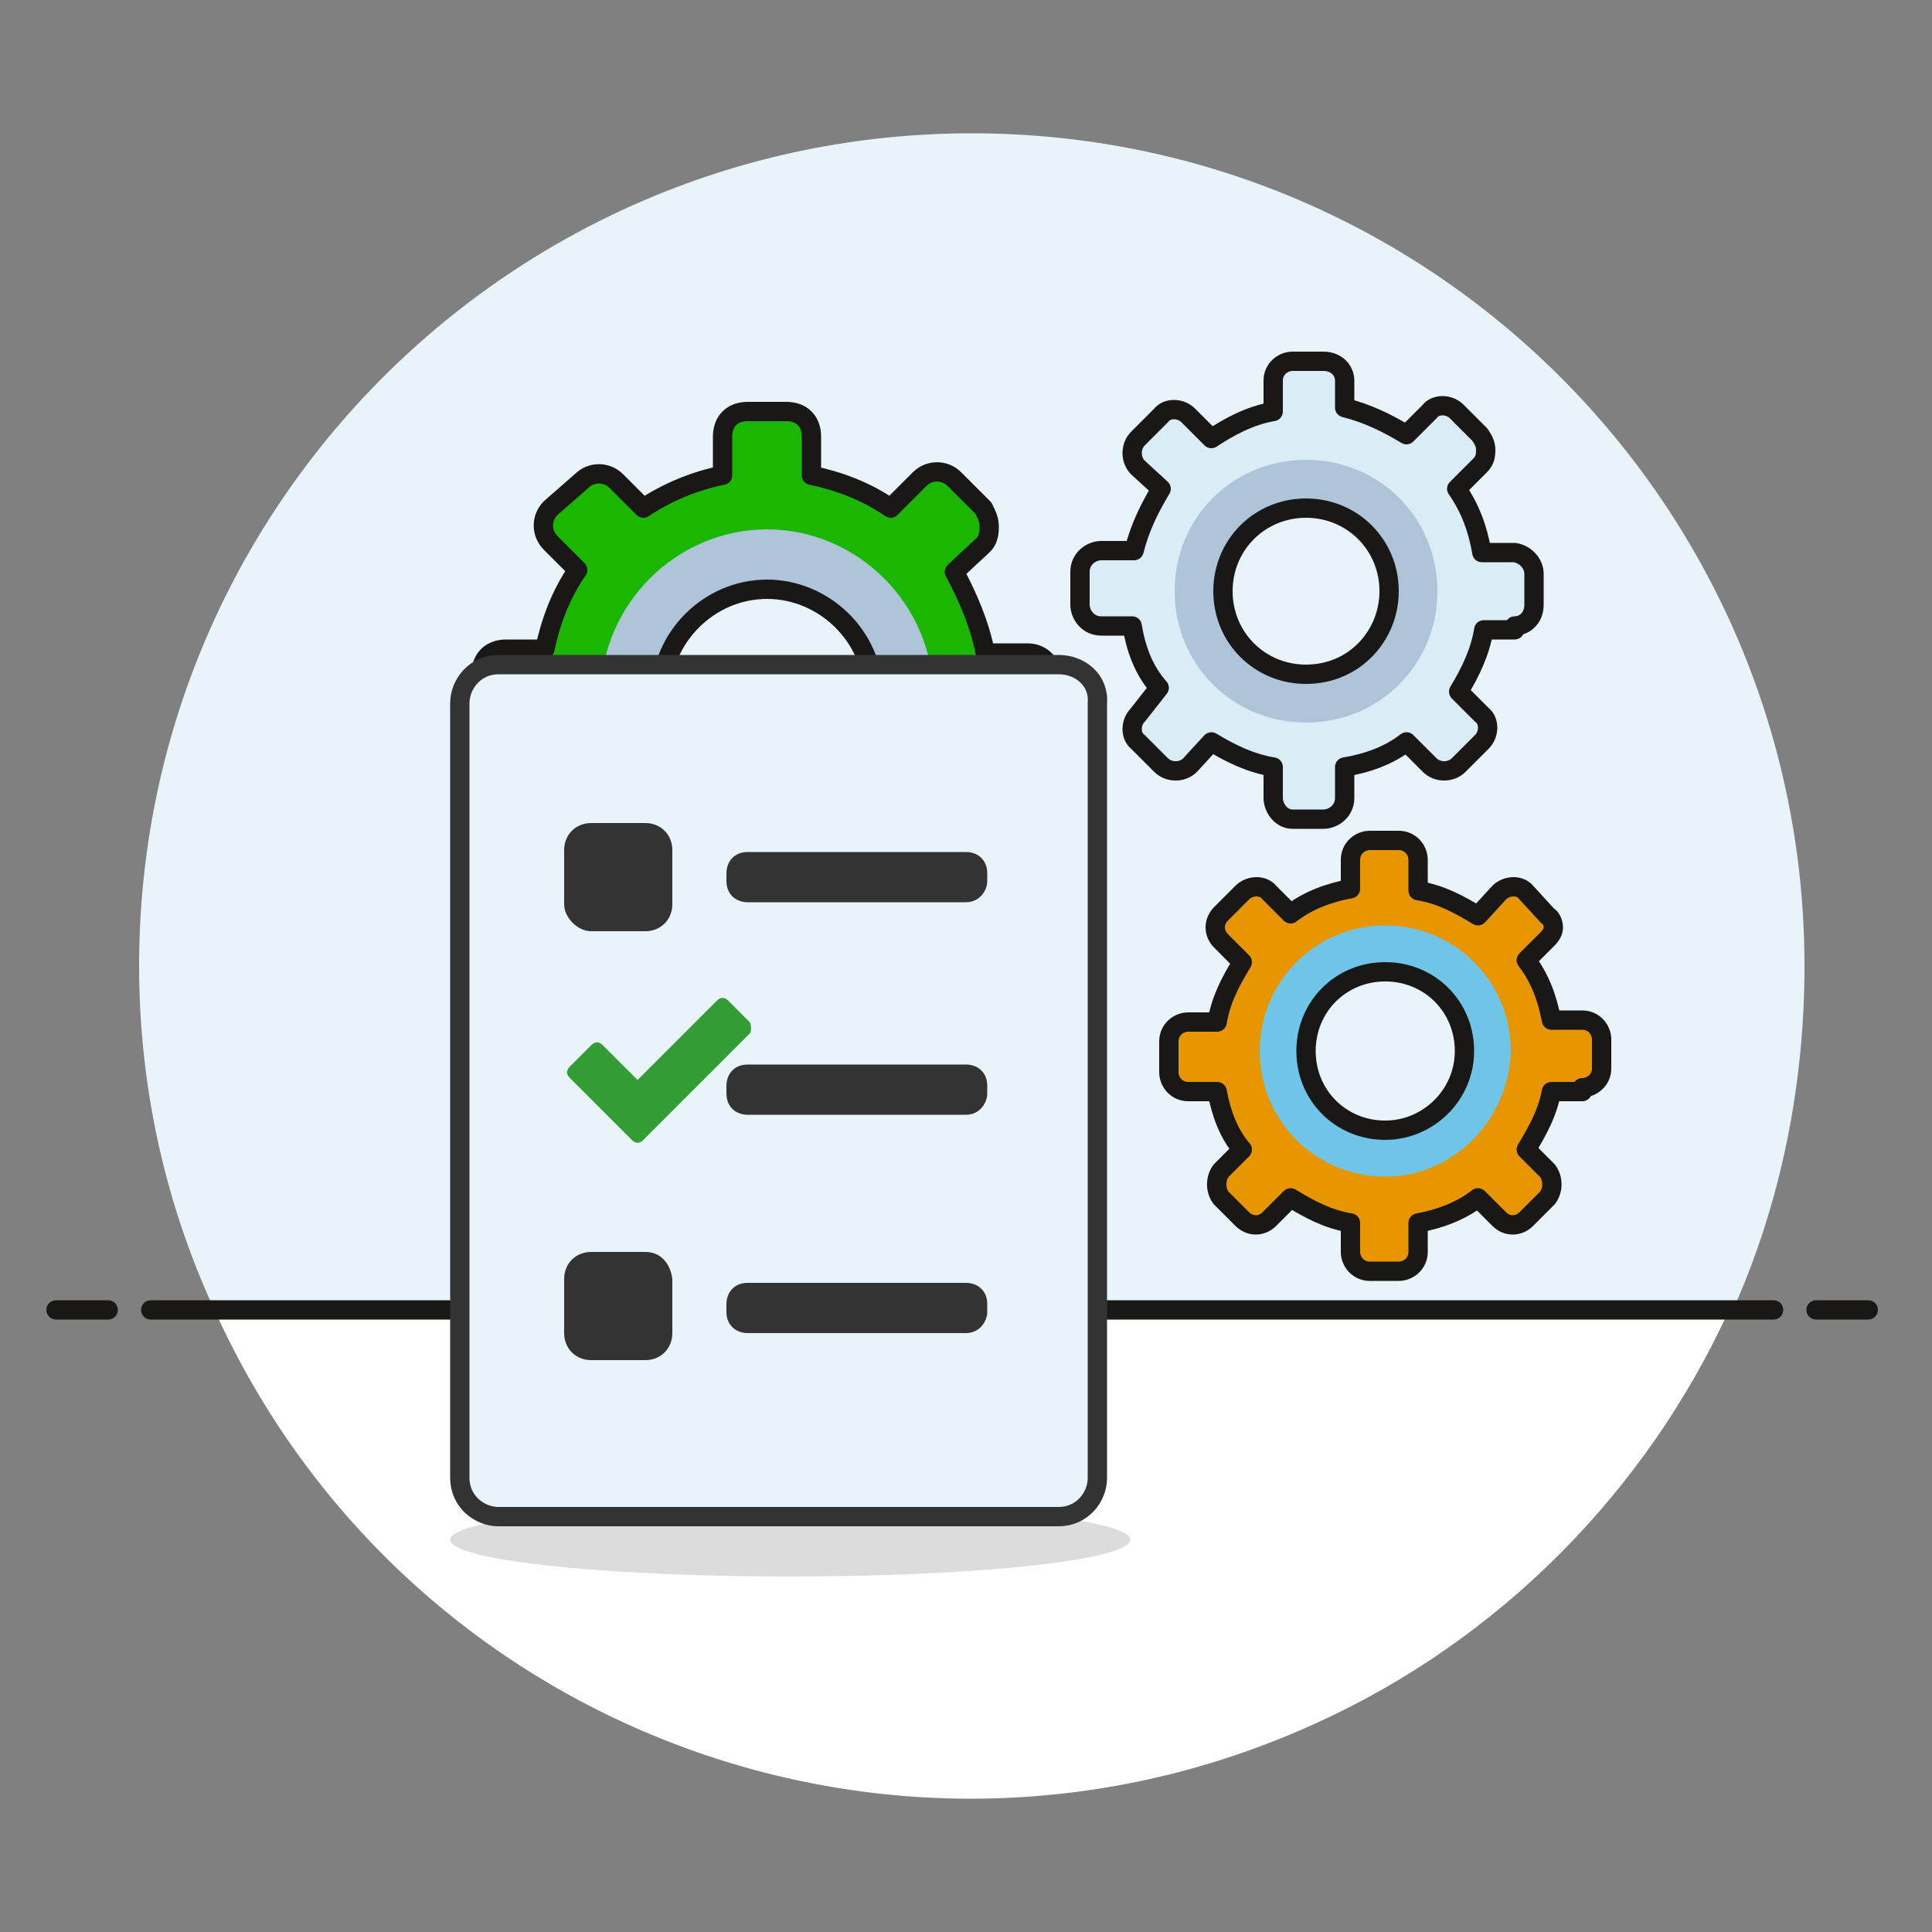
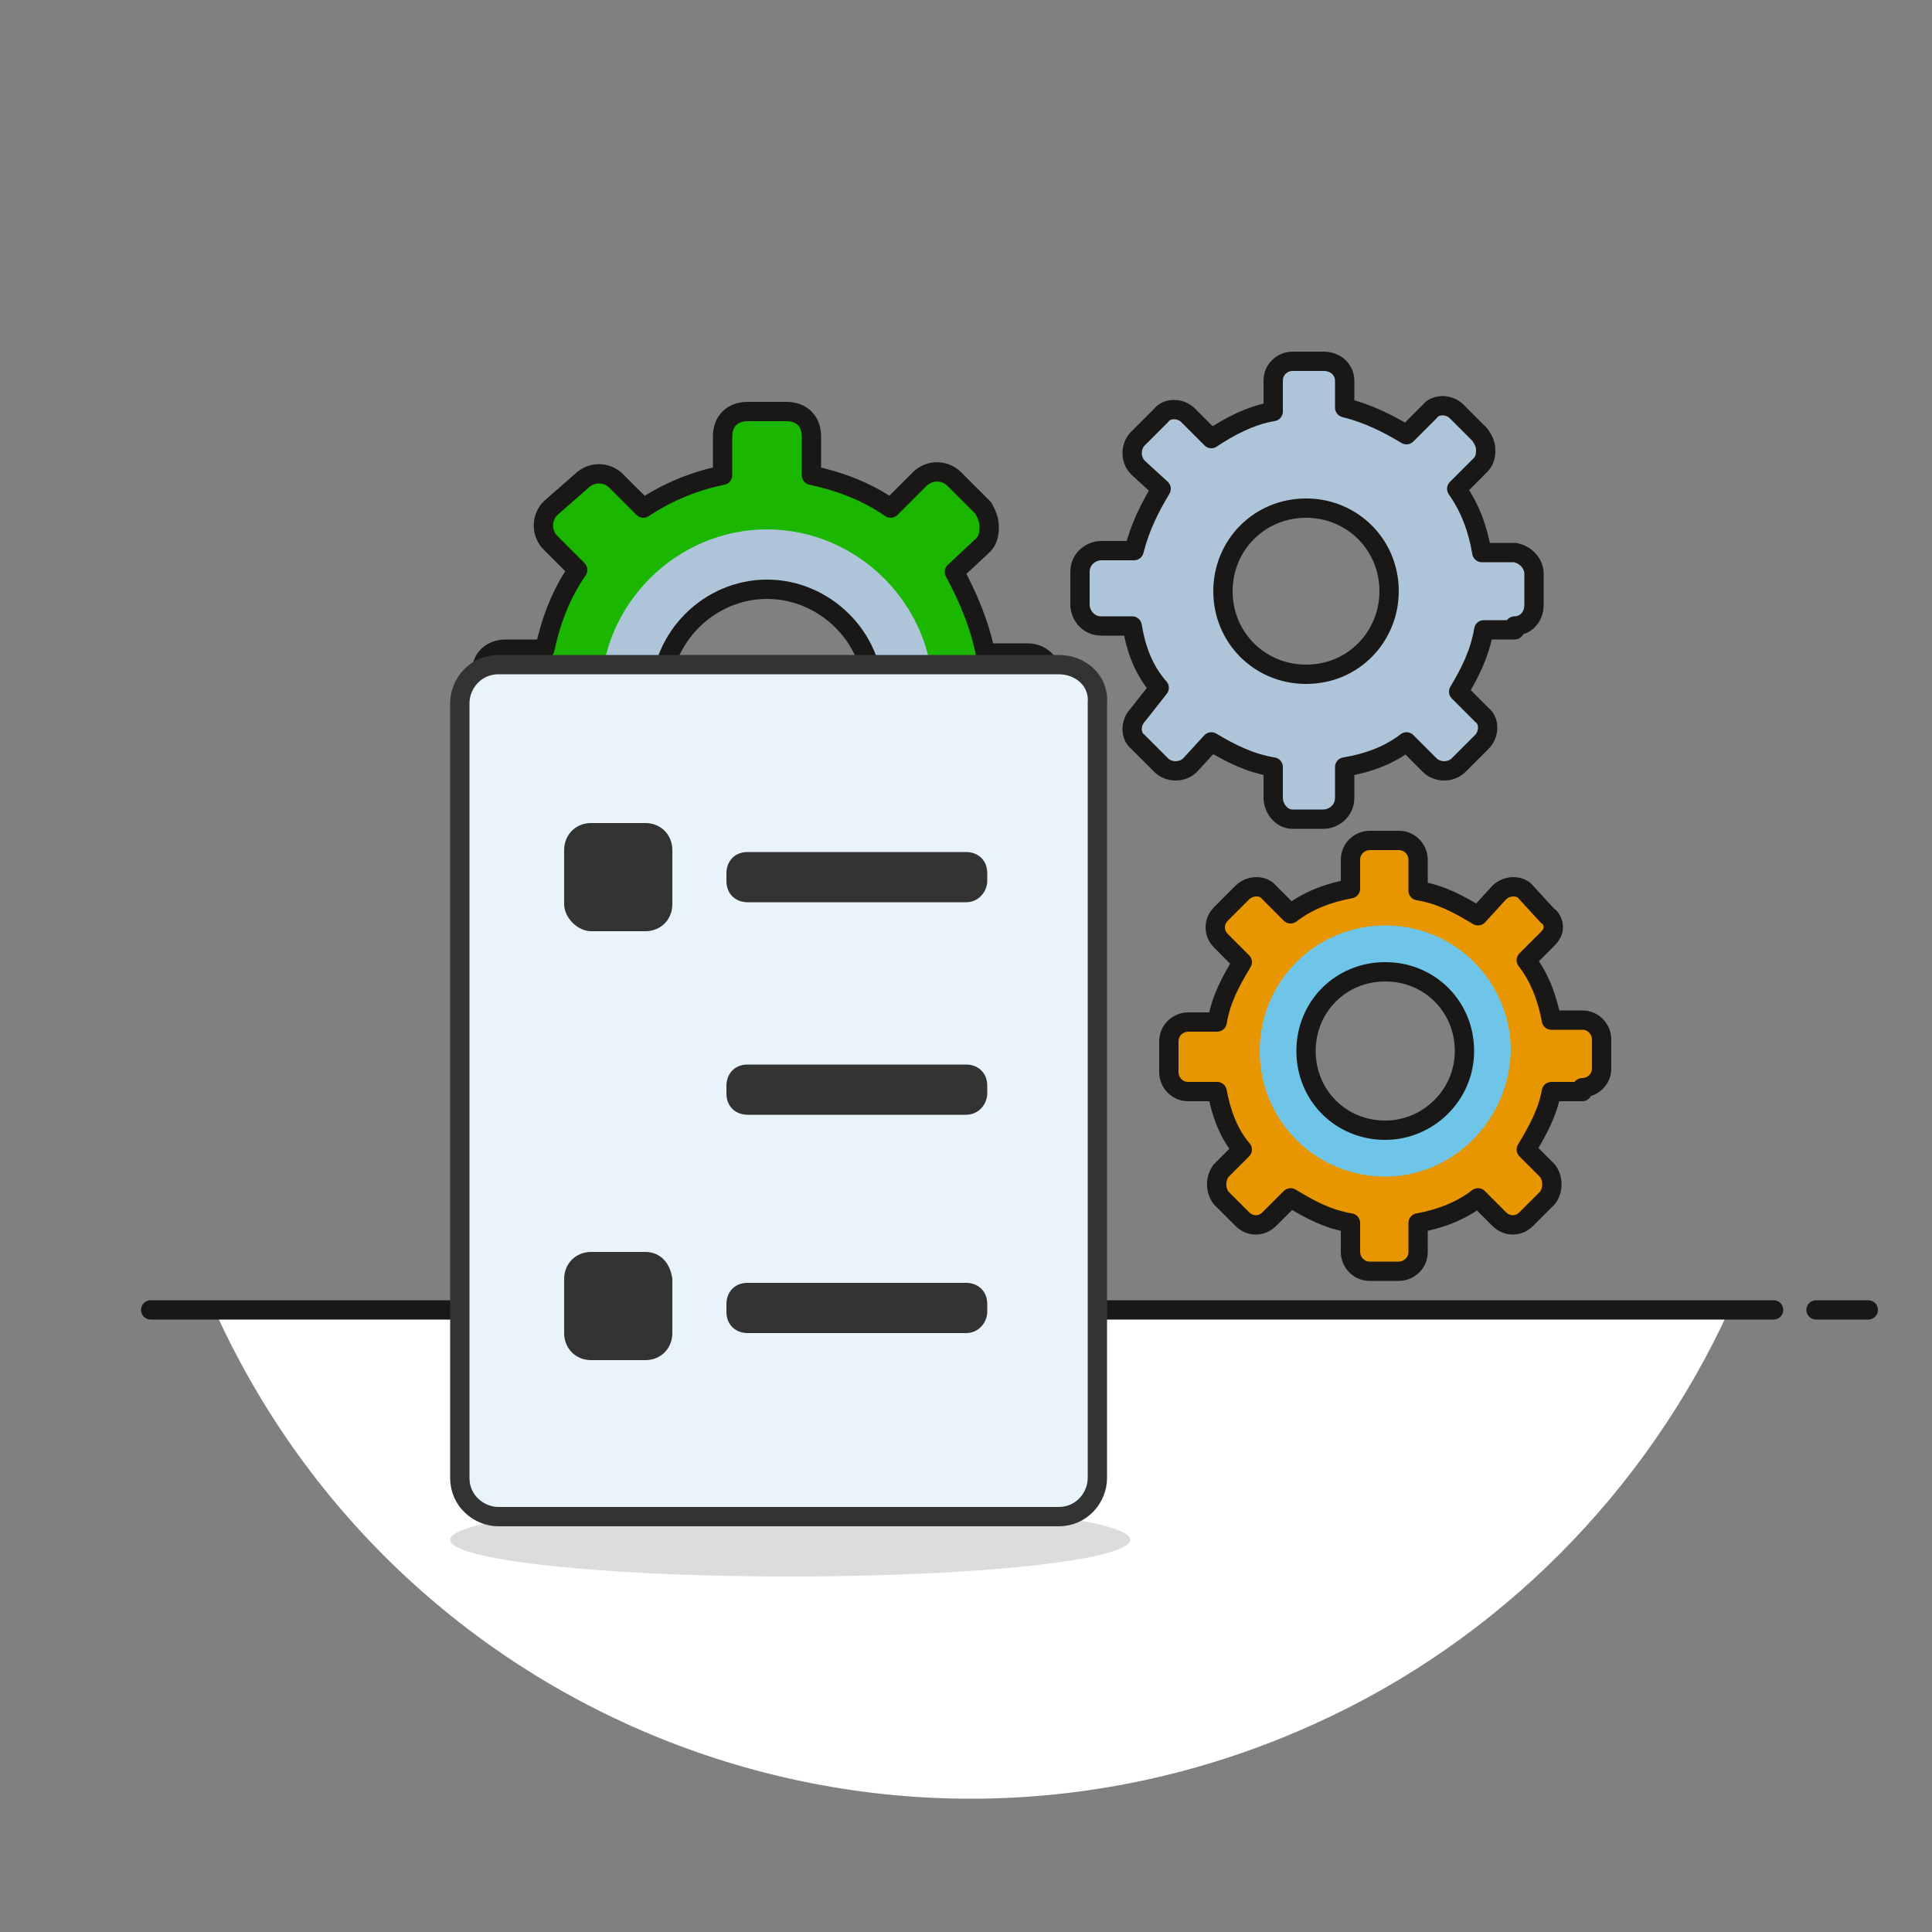
<svg xmlns="http://www.w3.org/2000/svg" version="1.1" id="Layer_1" x="0px" y="0px" viewBox="0 0 100 100" style="enable-background:new 0 0 100 100;" xml:space="preserve">
  <rect x="0" y="0" width="100" height="100" fill="#808080" stroke="none" />
  <style type="text/css">
	.st0{fill:#E8F4FA;}
	.st1{fill:#FFFFFF;}
	.st2{fill:none;stroke:#191816;stroke-linecap:round;stroke-linejoin:round;}
	.st3{fill:#ADC4D9;}
	.st4{fill:#1AB600;}
	.st5{fill:none;stroke:#191816;stroke-linejoin:round;}
	.st6{opacity:0.15;fill:#191816;enable-background:new    ;}
	.st7{fill:#DAEDF7;}
	.st8{fill:#6FC5E8;}
	.st9{fill:#E79600;}
	.st10{fill:#E8F4FA;stroke:#333333;stroke-miterlimit:10;}
	.st11{fill:#333333;}
	.st12{fill:#339C33;}
</style>
  <g id="Multicolor">
    <g id="Background">
      <g id="New_Symbol_28-6">
-         <path class="st0" d="M93.4,50c0-23.8-19.3-43.1-43.1-43.1S7.2,26.2,7.2,50c0,6.1,1.3,12.2,3.9,17.8h78.6     C92.2,62.2,93.4,56.1,93.4,50z" />
        <path class="st1" d="M11.1,67.8c9.8,21.7,35.3,31.3,57,21.4c9.5-4.3,17.1-12,21.4-21.4H11.1z" />
        <line class="st2" x1="7.8" y1="67.8" x2="91.8" y2="67.8" />
-         <line class="st2" x1="2.9" y1="67.8" x2="5.6" y2="67.8" />
        <line class="st2" x1="94" y1="67.8" x2="96.7" y2="67.8" />
      </g>
    </g>
    <g>
      <path class="st3" d="M53.2,38.4c0.6,0,1.3-0.6,1.3-1.3v-2c0-0.6-0.5-1.3-1.3-1.3h-2.2c-0.3-1.5-0.9-2.9-1.6-4.2l1.5-1.4    c0.2-0.2,0.3-0.5,0.3-0.9s-0.1-0.6-0.3-1l-1.5-1.5c-0.5-0.5-1.3-0.5-1.8,0l0,0l-1.5,1.5c-1.3-0.9-2.7-1.4-4.1-1.7v-2    c0-0.8-0.5-1.3-1.3-1.3h-2c-0.8,0-1.3,0.5-1.3,1.3l0,0v2c-1.5,0.3-2.9,0.9-4.1,1.7l-1.4-1.4c-0.5-0.5-1.3-0.5-1.8,0l0,0l-1.6,1.4    c-0.5,0.5-0.5,1.3,0,1.8l1.4,1.4c-0.9,1.3-1.4,2.7-1.7,4.1h-2c-0.8,0-1.3,0.5-1.3,1.3v2.2c0,0.8,0.5,1.3,1.3,1.3h2    c0.3,1.5,0.9,2.8,1.7,4.1L28.5,44c-0.5,0.5-0.5,1.3,0,1.8l1.5,1.5c0.5,0.5,1.3,0.5,1.8,0l1.4-1.5c1.3,0.9,2.7,1.4,4.1,1.7v2    c0,0.8,0.5,1.3,1.3,1.3h2c0.8,0,1.3-0.5,1.3-1.3v-2c1.5-0.3,2.9-0.9,4.1-1.7l1.4,1.4c0.5,0.5,1.3,0.5,1.8,0l1.5-1.5    c0.5-0.5,0.5-1.3,0-1.8l-1.3-1.4c0.9-1.3,1.4-2.6,1.6-4.1H53.2z M39.7,41.5c-3,0-5.5-2.5-5.5-5.5s2.5-5.5,5.5-5.5s5.5,2.5,5.5,5.4    C45.2,39,42.7,41.5,39.7,41.5L39.7,41.5z" />
      <path class="st4" d="M53.2,38.4c0.6,0,1.3-0.6,1.3-1.3v-2c0-0.6-0.5-1.3-1.3-1.3h-2.2c-0.3-1.5-0.9-2.9-1.6-4.2l1.5-1.4    c0.2-0.2,0.3-0.5,0.3-0.9s-0.1-0.6-0.3-1l-1.5-1.5c-0.5-0.5-1.3-0.5-1.8,0l0,0l-1.5,1.5c-1.3-0.9-2.7-1.4-4.1-1.7v-2    c0-0.8-0.5-1.3-1.3-1.3h-2c-0.8,0-1.3,0.5-1.3,1.3l0,0v2c-1.5,0.3-2.9,0.9-4.1,1.7l-1.4-1.4c-0.5-0.5-1.3-0.5-1.8,0l0,0l-1.6,1.4    c-0.5,0.5-0.5,1.3,0,1.8l1.4,1.4c-0.9,1.3-1.4,2.7-1.7,4.1h-2c-0.8,0-1.3,0.5-1.3,1.3v2.2c0,0.8,0.5,1.3,1.3,1.3h2    c0.3,1.5,0.9,2.8,1.7,4.1L28.5,44c-0.5,0.5-0.5,1.3,0,1.8l1.5,1.5c0.5,0.5,1.3,0.5,1.8,0l1.4-1.5c1.3,0.9,2.7,1.4,4.1,1.7v2    c0,0.8,0.5,1.3,1.3,1.3h2c0.8,0,1.3-0.5,1.3-1.3v-2c1.5-0.3,2.9-0.9,4.1-1.7l1.4,1.4c0.5,0.5,1.3,0.5,1.8,0l1.5-1.5    c0.5-0.5,0.5-1.3,0-1.8l-1.3-1.4c0.9-1.3,1.4-2.6,1.6-4.1H53.2z M39.7,44.6c-4.7,0-8.6-3.9-8.6-8.6s3.9-8.6,8.6-8.6    s8.6,3.9,8.6,8.6S44.4,44.6,39.7,44.6z" />
      <path class="st5" d="M53.2,38.4c0.6,0,1.3-0.6,1.3-1.3v-2c0-0.6-0.5-1.3-1.3-1.3h-2.2c-0.3-1.5-0.9-2.9-1.6-4.2l1.5-1.4    c0.2-0.2,0.3-0.5,0.3-0.9s-0.1-0.6-0.3-1l-1.5-1.5c-0.5-0.5-1.3-0.5-1.8,0l0,0l-1.5,1.5c-1.3-0.9-2.7-1.4-4.1-1.7v-2    c0-0.8-0.5-1.3-1.3-1.3h-2c-0.8,0-1.3,0.5-1.3,1.3l0,0v2c-1.5,0.3-2.9,0.9-4.1,1.7l-1.4-1.4c-0.5-0.5-1.3-0.5-1.8,0l0,0l-1.6,1.4    c-0.5,0.5-0.5,1.3,0,1.8l1.4,1.4c-0.9,1.3-1.4,2.7-1.7,4.1h-2c-0.8,0-1.3,0.5-1.3,1.3v2.2c0,0.8,0.5,1.3,1.3,1.3h2    c0.3,1.5,0.9,2.8,1.7,4.1L28.5,44c-0.5,0.5-0.5,1.3,0,1.8l1.5,1.5c0.5,0.5,1.3,0.5,1.8,0l1.4-1.5c1.3,0.9,2.7,1.4,4.1,1.7v2    c0,0.8,0.5,1.3,1.3,1.3h2c0.8,0,1.3-0.5,1.3-1.3v-2c1.5-0.3,2.9-0.9,4.1-1.7l1.4,1.4c0.5,0.5,1.3,0.5,1.8,0l1.5-1.5    c0.5-0.5,0.5-1.3,0-1.8l-1.3-1.4c0.9-1.3,1.4-2.6,1.6-4.1H53.2z M39.7,41.5c-3,0-5.5-2.5-5.5-5.5s2.5-5.5,5.5-5.5s5.5,2.5,5.5,5.4    C45.2,39,42.7,41.5,39.7,41.5L39.7,41.5z" />
    </g>
    <ellipse class="st6" cx="40.9" cy="79.7" rx="17.6" ry="1.9" />
    <g>
      <path class="st3" d="M78.4,32.4c0.5,0,1-0.4,1-1.1v-1.6c0-0.5-0.4-1-1-1.1h-1.7c-0.2-1.2-0.6-2.3-1.3-3.3l1.2-1.2    c0.2-0.2,0.3-0.4,0.3-0.8c0-0.3-0.1-0.5-0.3-0.8l-1.2-1.2c-0.4-0.4-1.1-0.4-1.4,0l0,0l-1.2,1.2c-1-0.6-2-1.1-3.2-1.4v-1.4    c0-0.5-0.4-1-1.1-1h-1.6c-0.5,0-1,0.4-1,1l0,0v1.6c-1.2,0.2-2.3,0.8-3.2,1.4l-1.2-1.2c-0.4-0.4-1.1-0.4-1.4,0l0,0l-1.2,1.2    c-0.4,0.4-0.4,1.1,0,1.5l1.2,1.1c-0.6,1-1.1,2-1.4,3.2H57c-0.5,0-1.1,0.4-1.1,1.1v1.7c0,0.5,0.4,1.1,1.1,1.1h1.6    c0.2,1.2,0.6,2.3,1.4,3.2L58.9,37c-0.4,0.4-0.4,1.1,0,1.4l1.2,1.2c0.4,0.4,1.1,0.4,1.5,0l1.1-1.2c1,0.6,2,1.1,3.2,1.3v1.6    c0,0.5,0.4,1.1,1,1.1h1.6c0.5,0,1.1-0.4,1.1-1.1v-1.6c1.2-0.2,2.3-0.6,3.2-1.3l1.2,1.2c0.4,0.4,1.1,0.4,1.5,0l1.2-1.2    c0.4-0.4,0.4-1.1,0-1.4l-1.2-1.2c0.6-1,1.1-2,1.3-3.2h1.6V32.4z M67.6,34.9c-2.4,0-4.3-1.9-4.3-4.3s1.9-4.3,4.3-4.3    c2.4,0,4.3,1.9,4.3,4.3C71.9,32.9,70.1,34.9,67.6,34.9L67.6,34.9z" />
-       <path class="st7" d="M78.4,32.4c0.5,0,1-0.4,1-1.1v-1.6c0-0.5-0.4-1-1-1.1h-1.7c-0.2-1.2-0.6-2.3-1.3-3.3l1.2-1.2    c0.2-0.2,0.3-0.4,0.3-0.8c0-0.3-0.1-0.5-0.3-0.8l-1.2-1.2c-0.4-0.4-1.1-0.4-1.4,0l0,0l-1.2,1.2c-1-0.6-2-1.1-3.2-1.4v-1.4    c0-0.5-0.4-1-1.1-1h-1.6c-0.5,0-1,0.4-1,1l0,0v1.6c-1.2,0.2-2.3,0.8-3.2,1.4l-1.2-1.2c-0.4-0.4-1.1-0.4-1.4,0l0,0l-1.2,1.2    c-0.4,0.4-0.4,1.1,0,1.5l1.2,1.1c-0.6,1-1.1,2-1.4,3.2H57c-0.5,0-1.1,0.4-1.1,1.1v1.7c0,0.5,0.4,1.1,1.1,1.1h1.6    c0.2,1.2,0.6,2.3,1.4,3.2L58.9,37c-0.4,0.4-0.4,1.1,0,1.4l1.2,1.2c0.4,0.4,1.1,0.4,1.5,0l1.1-1.2c1,0.6,2,1.1,3.2,1.3v1.6    c0,0.5,0.4,1.1,1,1.1h1.6c0.5,0,1.1-0.4,1.1-1.1v-1.6c1.2-0.2,2.3-0.6,3.2-1.3l1.2,1.2c0.4,0.4,1.1,0.4,1.5,0l1.2-1.2    c0.4-0.4,0.4-1.1,0-1.4l-1.2-1.2c0.6-1,1.1-2,1.3-3.2h1.6V32.4z M67.6,37.4c-3.8,0-6.8-3-6.8-6.8s3-6.8,6.8-6.8    c3.8,0,6.8,3,6.8,6.8S71.4,37.4,67.6,37.4z" />
      <path class="st5" d="M78.4,32.4c0.5,0,1-0.4,1-1.1v-1.6c0-0.5-0.4-1-1-1.1h-1.7c-0.2-1.2-0.6-2.3-1.3-3.3l1.2-1.2    c0.2-0.2,0.3-0.4,0.3-0.8c0-0.3-0.1-0.5-0.3-0.8l-1.2-1.2c-0.4-0.4-1.1-0.4-1.4,0l0,0l-1.2,1.2c-1-0.6-2-1.1-3.2-1.4v-1.4    c0-0.5-0.4-1-1.1-1h-1.6c-0.5,0-1,0.4-1,1l0,0v1.6c-1.2,0.2-2.3,0.8-3.2,1.4l-1.2-1.2c-0.4-0.4-1.1-0.4-1.4,0l0,0l-1.2,1.2    c-0.4,0.4-0.4,1.1,0,1.5l1.2,1.1c-0.6,1-1.1,2-1.4,3.2H57c-0.5,0-1.1,0.4-1.1,1.1v1.7c0,0.5,0.4,1.1,1.1,1.1h1.6    c0.2,1.2,0.6,2.3,1.4,3.2L58.9,37c-0.4,0.4-0.4,1.1,0,1.4l1.2,1.2c0.4,0.4,1.1,0.4,1.5,0l1.1-1.2c1,0.6,2,1.1,3.2,1.3v1.6    c0,0.5,0.4,1.1,1,1.1h1.6c0.5,0,1.1-0.4,1.1-1.1v-1.6c1.2-0.2,2.3-0.6,3.2-1.3l1.2,1.2c0.4,0.4,1.1,0.4,1.5,0l1.2-1.2    c0.4-0.4,0.4-1.1,0-1.4l-1.2-1.2c0.6-1,1.1-2,1.3-3.2h1.6V32.4z M67.6,34.9c-2.4,0-4.3-1.9-4.3-4.3s1.9-4.3,4.3-4.3    c2.4,0,4.3,1.9,4.3,4.3C71.9,32.9,70.1,34.9,67.6,34.9L67.6,34.9z" />
    </g>
  </g>
  <g id="Layer_6">
    <path class="st8" d="M81.9,56.3c0.5,0,1-0.4,1-1v-1.5c0-0.5-0.4-1-1-1h-1.6c-0.2-1.1-0.6-2.2-1.3-3.1l1.1-1.1   c0.2-0.2,0.3-0.4,0.3-0.6c0-0.2-0.1-0.5-0.3-0.6L79,46.2c-0.3-0.4-1-0.4-1.4,0l0,0l-1.1,1.2c-1-0.6-1.9-1.1-3.1-1.3v-1.6   c0-0.5-0.4-1-1-1h-1.5c-0.5,0-1,0.4-1,1l0,0V46c-1.1,0.2-2.2,0.6-3.1,1.3l-1.1-1.1c-0.3-0.4-1-0.4-1.4,0l0,0l-1.1,1.1   c-0.4,0.4-0.4,1,0,1.4l1.1,1.1c-0.6,1-1.1,1.9-1.3,3.1h-1.5c-0.5,0-1,0.4-1,1v1.6c0,0.5,0.4,1,1,1h1.5c0.2,1.1,0.6,2.2,1.3,3   l-1.1,1.1c-0.3,0.4-0.3,1,0,1.4l1.1,1.1c0.4,0.4,1,0.4,1.4,0l1.1-1.1c1,0.6,1.9,1.1,3.1,1.3v1.5c0,0.5,0.4,1,1,1h1.5   c0.5,0,1-0.4,1-1v-1.5c1.1-0.2,2.2-0.6,3.1-1.3l1.1,1.1c0.4,0.4,1,0.4,1.4,0l1.1-1.1c0.3-0.4,0.3-1,0-1.4L79,59.5   c0.6-1,1.1-1.9,1.3-3h1.6V56.3z M71.7,58.5c-2.3,0-4.1-1.8-4.1-4.1s1.8-4.1,4.1-4.1c2.3,0,4.1,1.8,4.1,4.1S73.9,58.5,71.7,58.5   L71.7,58.5z" />
    <path class="st9" d="M81.9,56.3c0.5,0,1-0.4,1-1v-1.5c0-0.5-0.4-1-1-1h-1.6c-0.2-1.1-0.6-2.2-1.3-3.1l1.1-1.1   c0.2-0.2,0.3-0.4,0.3-0.6c0-0.2-0.1-0.5-0.3-0.6L79,46.2c-0.3-0.4-1-0.4-1.4,0l0,0l-1.1,1.2c-1-0.6-1.9-1.1-3.1-1.3v-1.6   c0-0.5-0.4-1-1-1h-1.5c-0.5,0-1,0.4-1,1l0,0V46c-1.1,0.2-2.2,0.6-3.1,1.3l-1.1-1.1c-0.3-0.4-1-0.4-1.4,0l0,0l-1.1,1.1   c-0.4,0.4-0.4,1,0,1.4l1.1,1.1c-0.6,1-1.1,1.9-1.3,3.1h-1.5c-0.5,0-1,0.4-1,1v1.6c0,0.5,0.4,1,1,1h1.5c0.2,1.1,0.6,2.2,1.3,3   l-1.1,1.1c-0.3,0.4-0.3,1,0,1.4l1.1,1.1c0.4,0.4,1,0.4,1.4,0l1.1-1.1c1,0.6,1.9,1.1,3.1,1.3v1.5c0,0.5,0.4,1,1,1h1.5   c0.5,0,1-0.4,1-1v-1.5c1.1-0.2,2.2-0.6,3.1-1.3l1.1,1.1c0.4,0.4,1,0.4,1.4,0l1.1-1.1c0.3-0.4,0.3-1,0-1.4L79,59.5   c0.6-1,1.1-1.9,1.3-3h1.6V56.3z M71.7,60.9c-3.6,0-6.5-2.9-6.5-6.5s2.9-6.5,6.5-6.5s6.5,2.9,6.5,6.5C78.1,58,75.2,60.9,71.7,60.9z" />
    <path class="st5" d="M81.9,56.3c0.5,0,1-0.4,1-1v-1.5c0-0.5-0.4-1-1-1h-1.6c-0.2-1.1-0.6-2.2-1.3-3.1l1.1-1.1   c0.2-0.2,0.3-0.4,0.3-0.6c0-0.2-0.1-0.5-0.3-0.6L79,46.2c-0.3-0.4-1-0.4-1.4,0l0,0l-1.1,1.2c-1-0.6-1.9-1.1-3.1-1.3v-1.6   c0-0.5-0.4-1-1-1h-1.5c-0.5,0-1,0.4-1,1l0,0V46c-1.1,0.2-2.2,0.6-3.1,1.3l-1.1-1.1c-0.3-0.4-1-0.4-1.4,0l0,0l-1.1,1.1   c-0.4,0.4-0.4,1,0,1.4l1.1,1.1c-0.6,1-1.1,1.9-1.3,3.1h-1.5c-0.5,0-1,0.4-1,1v1.6c0,0.5,0.4,1,1,1h1.5c0.2,1.1,0.6,2.2,1.3,3   l-1.1,1.1c-0.3,0.4-0.3,1,0,1.4l1.1,1.1c0.4,0.4,1,0.4,1.4,0l1.1-1.1c1,0.6,1.9,1.1,3.1,1.3v1.5c0,0.5,0.4,1,1,1h1.5   c0.5,0,1-0.4,1-1v-1.5c1.1-0.2,2.2-0.6,3.1-1.3l1.1,1.1c0.4,0.4,1,0.4,1.4,0l1.1-1.1c0.3-0.4,0.3-1,0-1.4L79,59.5   c0.6-1,1.1-1.9,1.3-3h1.6V56.3z M71.7,58.5c-2.3,0-4.1-1.8-4.1-4.1s1.8-4.1,4.1-4.1c2.3,0,4.1,1.8,4.1,4.1S73.9,58.5,71.7,58.5   L71.7,58.5z" />
  </g>
  <g id="Layer_2_00000115483895635400433170000007562076066478582174_">
    <path class="st10" d="M54.8,34.4h-29c-1.2,0-2,1-2,2l0,0v40.1c0,1.2,1,2,2,2l0,0h29c1.2,0,2-1,2-2l0,0V36.4   C56.9,35.2,55.9,34.4,54.8,34.4L54.8,34.4z" />
  </g>
  <g id="Layer_3">
    <path class="st11" d="M30.6,48.2h2.8c0.8,0,1.4-0.6,1.4-1.4V44c0-0.8-0.6-1.4-1.4-1.4h-2.8c-0.8,0-1.4,0.6-1.4,1.4v2.8   C29.2,47.5,29.9,48.2,30.6,48.2z M33.4,64.8h-2.8c-0.8,0-1.4,0.6-1.4,1.4V69c0,0.8,0.6,1.4,1.4,1.4h2.8c0.8,0,1.4-0.6,1.4-1.4v-2.8   C34.7,65.4,34.2,64.8,33.4,64.8z" />
  </g>
  <g id="Layer_5">
-     <path class="st12" d="M38.8,52.9l-1.1-1.1c-0.2-0.2-0.4-0.2-0.6,0l0,0L33,55.9l-1.8-1.8c-0.2-0.2-0.4-0.2-0.6,0l0,0l-1.1,1.1   c-0.2,0.2-0.2,0.4,0,0.6l0,0l3.2,3.2c0.2,0.2,0.4,0.2,0.6,0l0,0l5.5-5.5C38.9,53.4,38.9,53.1,38.8,52.9L38.8,52.9L38.8,52.9z" />
-   </g>
+     </g>
  <g id="Layer_4">
    <path class="st11" d="M50,46.7H38.7c-0.6,0-1.1-0.4-1.1-1.1v-0.4c0-0.6,0.4-1.1,1.1-1.1H50c0.6,0,1.1,0.4,1.1,1.1v0.4   C51.1,46.1,50.7,46.7,50,46.7z" />
    <path class="st11" d="M50,57.7H38.7c-0.6,0-1.1-0.4-1.1-1.1v-0.4c0-0.6,0.4-1.1,1.1-1.1H50c0.6,0,1.1,0.4,1.1,1.1v0.4   C51.1,57.1,50.7,57.7,50,57.7z" />
    <path class="st11" d="M50,69H38.7c-0.6,0-1.1-0.4-1.1-1.1v-0.4c0-0.6,0.4-1.1,1.1-1.1H50c0.6,0,1.1,0.4,1.1,1.1v0.4   C51.1,68.4,50.7,69,50,69z" />
  </g>
</svg>